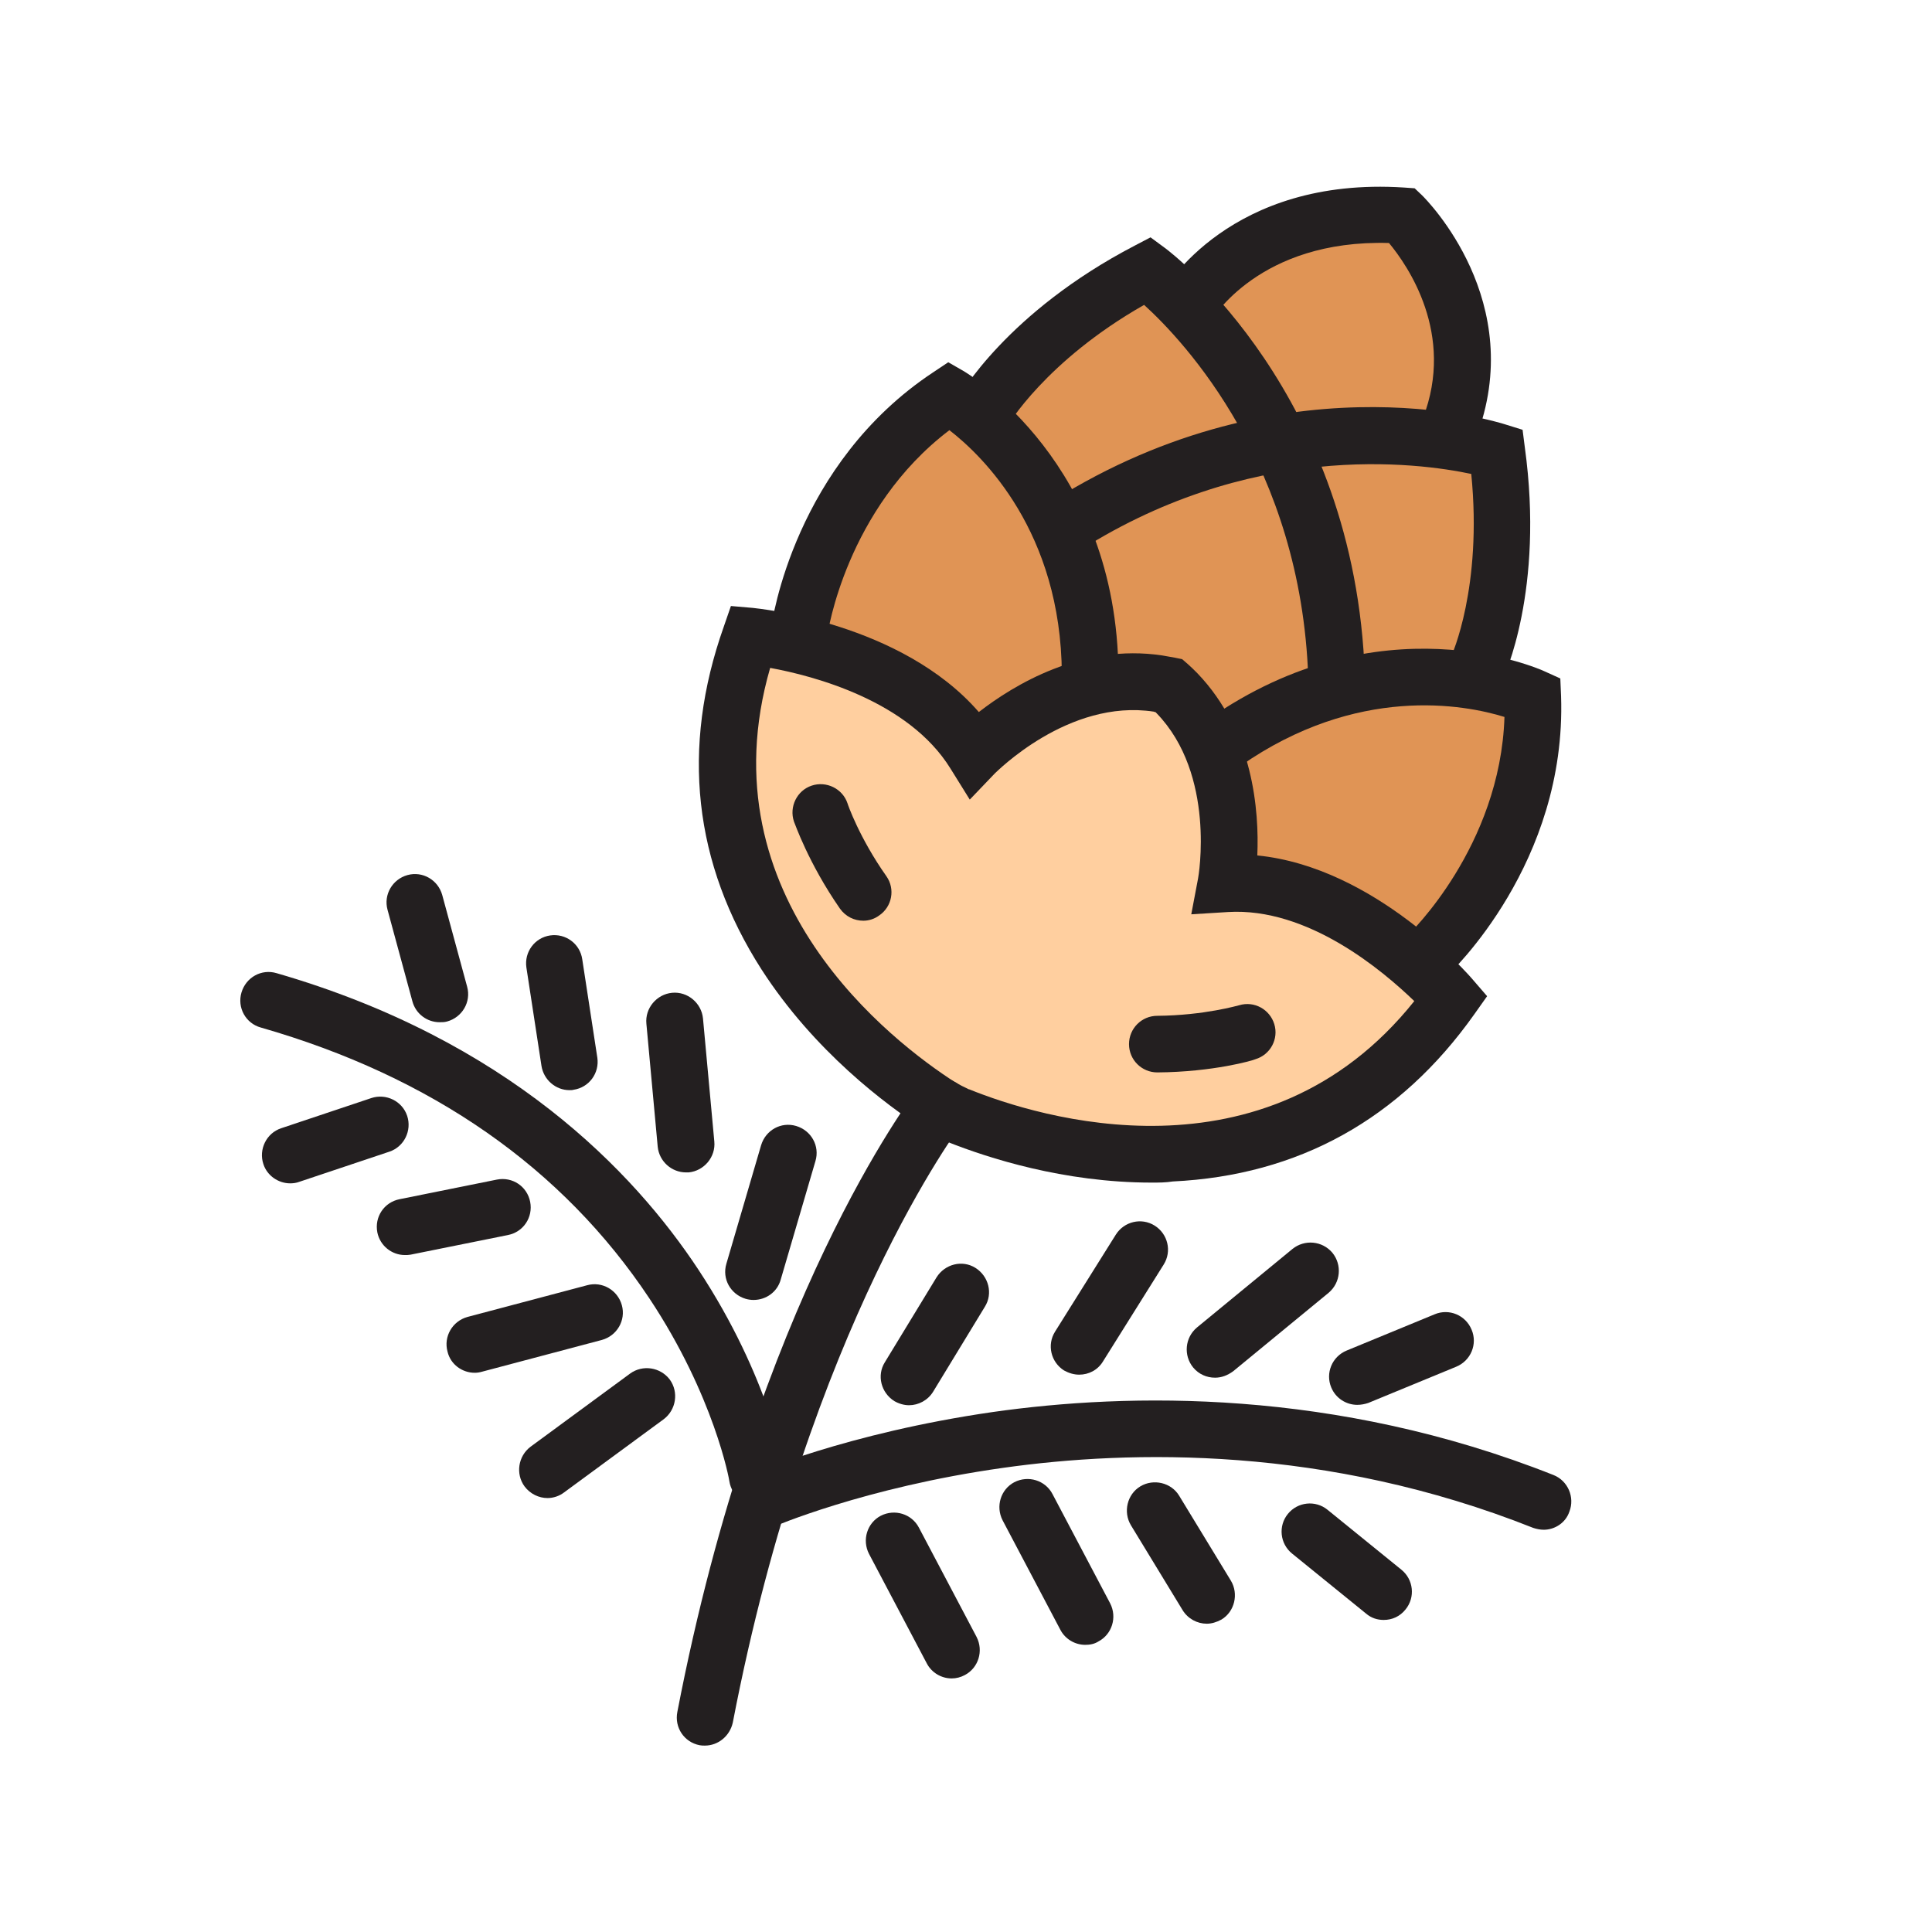
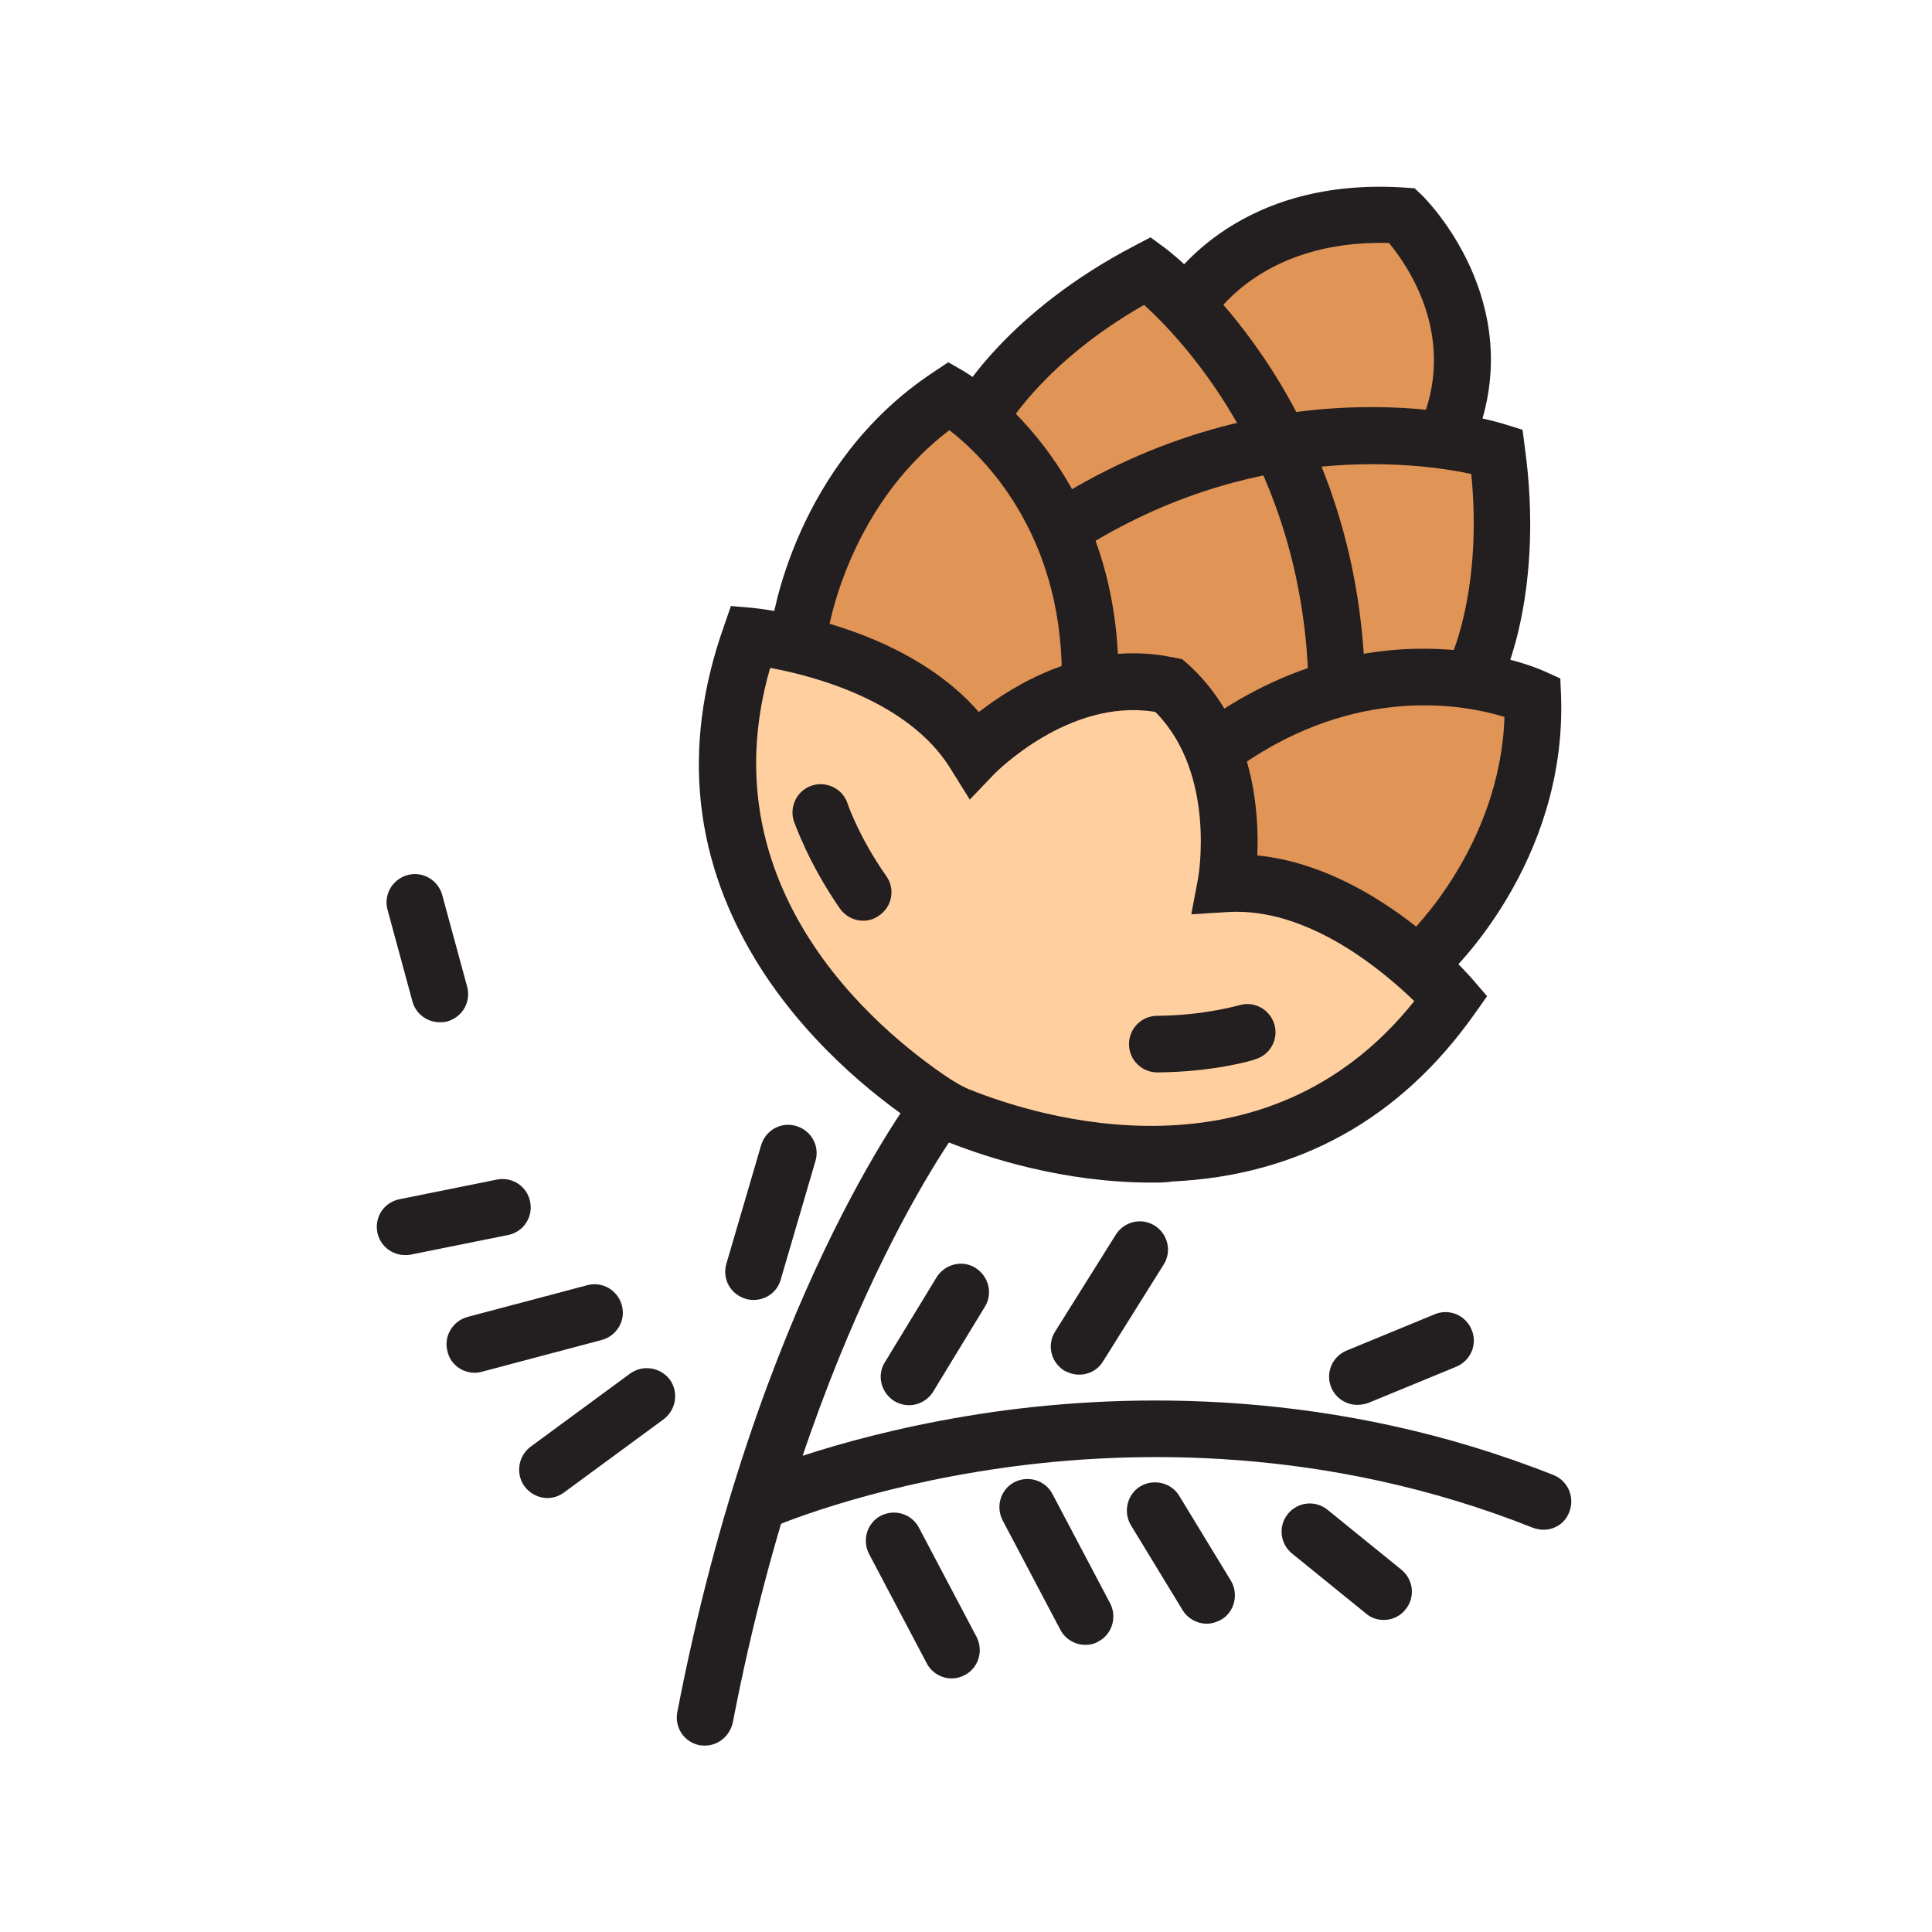
<svg xmlns="http://www.w3.org/2000/svg" version="1.0" id="Layer_1" x="0px" y="0px" viewBox="0 0 512 512" style="enable-background:new 0 0 512 512;" xml:space="preserve">
  <g>
    <g>
      <path style="fill:#FFCF9F;" d="M309.1,181.2c0,0-28.8-9-50.9,21.2c0,0-18.2-34.1-60.4-33c0,0-25.3,76.1,52.6,121.7    c0,0,72.9,40.6,133.7-23.6c0,0-19.8-37.8-62-32.1C322.1,235.5,335,199.3,309.1,181.2z" />
      <path style="fill:#E09455;" d="M371.9,56.5c0,0-34.9-7.5-58.8,24.1L302.2,72c0,0-20.6,8.1-40.6,35.3l-10.8-8.5    c0,0-33.5,26.1-40.4,71.2c0,0,35.4,5.4,45.3,28.1c0,0,16.3-19.1,53.4-17c0,0,20,21.5,16.5,52c0,0,32.3,4.4,52.6,23.1    c0,0,37.8-39.1,26.9-71.2l-15.6-2.8c0,0,18.2-35.2,6.9-62.1l-12.3-3.4C384.1,116.8,397.9,79.9,371.9,56.5z" />
      <g>
        <path style="fill:#231F20;" d="M305.2,313.4c-23.4,0-43.5-6.6-53.9-10.7l-0.2-0.1c-2.1-0.9-4.2-1.9-6.1-3.2l-0.1-0.1     c-10.1-6.5-29.1-20.7-43.1-42.4c-18-28.1-21.4-58.6-10-90.8l1.9-5.5l5.8,0.5c1.7,0.2,39.3,3.9,59.9,27.6     c9.3-7.2,27.3-18.2,48.6-15c1.2,0.2,2.3,0.4,3.4,0.6l1.9,0.4l1.5,1.3c0.8,0.7,1.6,1.5,2.5,2.4c14.9,15.5,16.4,36.6,15.9,48.3     c31.2,3.1,56,31.6,57.1,32.9l3.8,4.4l-3.4,4.8c-19.7,27.8-46.6,42.7-79.9,44.3C308.9,313.4,307.1,313.4,305.2,313.4z      M256.9,288.7c18,7.3,78.3,26.2,117.9-23.4c-8.4-8.1-28.2-24.9-49.4-23.6l-9.7,0.6l1.8-9.5c0.1-0.4,4.8-27.5-11-43.8     c-0.1-0.1-0.2-0.2-0.3-0.3c-0.1,0-0.3,0-0.4-0.1c-22.7-3.5-41.9,16.2-42.1,16.3l-6.7,7l-5.1-8.2c-11.1-18-36.3-24.6-47.8-26.7     c-17.7,61.1,32.7,99.3,49,109.8l0.1,0c1.1,0.7,2.3,1.3,3.6,1.9L256.9,288.7z" />
      </g>
      <g>
        <path style="fill:#231F20;" d="M281.4,178.7c-0.2-37.8-21-57.9-29.8-64.7c-27.4,20.8-32.3,53.9-32.3,54.3l-14.9-2     c0.2-1.8,6.2-43.4,43-67.7l3.9-2.6l4,2.3c1.7,1,40.8,24.5,41.1,80.3L281.4,178.7z" />
      </g>
      <g>
        <path style="fill:#231F20;" d="M383.3,258.8l-10.2-11l5.1,5.5l-5.1-5.5c0.3-0.2,24.5-23.4,25.6-57.8c-10.6-3.3-39.1-8.6-70,13     l-8.6-12.3c45.7-32,87.5-13.6,89.2-12.8l4.2,1.9l0.2,4.7C415.2,228.7,384.6,257.6,383.3,258.8z" />
      </g>
      <g>
        <path style="fill:#231F20;" d="M346.7,179.6c-1.9-56.1-32.8-89.1-43.5-98.8c-26.2,14.9-36.2,32.1-36.3,32.2l-13.1-7.3     c0.5-0.9,13.1-23,46.9-40.6l4.2-2.2l3.8,2.8c2.1,1.5,50.5,38.8,53,113.4L346.7,179.6z" />
      </g>
      <g>
        <path style="fill:#231F20;" d="M398.1,180.4l-13.5-6.5l6.8,3.2l-6.8-3.2c0.1-0.2,8.3-18.2,5.3-48.3c-14.1-3-59.1-9.1-105.8,21.6     l-8.2-12.5c62.4-41,120.7-23,123.1-22.2l4.5,1.4l0.6,4.7C409.3,156.4,398.6,179.4,398.1,180.4z" />
      </g>
      <g>
        <path style="fill:#231F20;" d="M391.1,116.2l-14-5.4c8.6-22.3-4.1-40.5-9-46.4c-34.5-1-46.9,20.3-47.1,20.5L308,77.6     c0.7-1.3,18-30.9,64.1-27.9l2.8,0.2l2,1.9C378,52.9,405.1,80,391.1,116.2z" />
      </g>
      <g>
        <path style="fill:#231F20;" d="M228.8,244c-2.4,0-4.7-1.1-6.2-3.2c-8.4-12.1-12-22.7-12.2-23.1c-1.3-3.9,0.8-8.2,4.7-9.5     c3.9-1.3,8.2,0.8,9.5,4.7l0,0c0,0.1,3.1,9.1,10.3,19.3c2.4,3.4,1.5,8.1-1.9,10.4C231.8,243.5,230.3,244,228.8,244z" />
      </g>
      <g>
        <path style="fill:#231F20;" d="M306.7,284.2c-4.1,0-7.5-3.3-7.5-7.5c0-4.1,3.3-7.5,7.5-7.5c12.5-0.1,21.6-2.8,21.7-2.8     c4-1.2,8.1,1.1,9.3,5s-1,8.1-5,9.3C332.2,281,321.5,284.1,306.7,284.2C306.7,284.2,306.7,284.2,306.7,284.2z" />
      </g>
    </g>
    <g>
      <path style="fill:#231F20;" d="M186.8,462.6c-0.5,0-0.9,0-1.4-0.1c-4.1-0.8-6.7-4.7-5.9-8.8c21-109,62-162.9,63.7-165.2    c2.5-3.3,7.2-3.9,10.5-1.3c3.3,2.5,3.9,7.2,1.3,10.5l0,0c-0.4,0.5-40.6,53.7-60.8,158.8C193.4,460.1,190.3,462.6,186.8,462.6z" />
    </g>
    <g>
      <path style="fill:#231F20;" d="M409.1,405.4c-0.9,0-1.9-0.2-2.8-0.5c-54.8-21.8-106.6-20.7-140.5-15.9    c-36.9,5.2-61,15.7-61.3,15.8c-3.8,1.7-8.2,0-9.9-3.8c-1.7-3.8,0-8.2,3.8-9.9c1-0.5,25.9-11.3,64.7-16.9    c35.8-5.1,90.6-6.3,148.6,16.7c3.8,1.5,5.7,5.9,4.2,9.7C414.9,403.6,412,405.4,409.1,405.4z" />
    </g>
    <g>
-       <path style="fill:#231F20;" d="M200.7,398.9c-3.6,0-6.8-2.6-7.4-6.3c0-0.3-4-22.6-21.2-48.5c-23-34.6-57.7-58.8-103-71.8    c-4-1.1-6.3-5.3-5.1-9.3c1.2-4,5.3-6.3,9.3-5.1c61.2,17.7,94.6,52.5,111.8,78.6c18.8,28.5,22.9,52.7,23.1,53.7    c0.7,4.1-2.1,7.9-6.2,8.6C201.5,398.9,201.1,398.9,200.7,398.9z" />
-     </g>
+       </g>
    <g>
-       <path style="fill:#231F20;" d="M322,365.1c-2.2,0-4.3-0.9-5.8-2.7c-2.6-3.2-2.2-7.9,1-10.6l25.3-20.8c3.2-2.6,7.9-2.2,10.6,1    c2.6,3.2,2.2,7.9-1,10.6l-25.3,20.8C325.3,364.5,323.7,365.1,322,365.1z" />
-     </g>
+       </g>
    <g>
      <path style="fill:#231F20;" d="M286,364.3c-1.4,0-2.7-0.4-4-1.1c-3.5-2.2-4.6-6.8-2.4-10.3l16.1-25.7c2.2-3.5,6.8-4.6,10.3-2.4    c3.5,2.2,4.6,6.8,2.4,10.3l-16.1,25.7C290.9,363.1,288.5,364.3,286,364.3z" />
    </g>
    <g>
      <path style="fill:#231F20;" d="M240.9,372.4c-1.3,0-2.7-0.4-3.9-1.1c-3.5-2.2-4.7-6.8-2.5-10.3l13.7-22.5    c2.2-3.5,6.8-4.7,10.3-2.5c3.5,2.2,4.7,6.8,2.5,10.3l-13.7,22.5C245.9,371.1,243.4,372.4,240.9,372.4z" />
    </g>
    <g>
      <g>
        <path style="fill:#231F20;" d="M252.2,444.8c-2.7,0-5.3-1.5-6.6-4l-15.3-29c-1.9-3.7-0.5-8.2,3.1-10.1c3.7-1.9,8.2-0.5,10.1,3.1     l15.3,29c1.9,3.7,0.5,8.2-3.1,10.1C254.6,444.5,253.4,444.8,252.2,444.8z" />
      </g>
      <g>
        <path style="fill:#231F20;" d="M287.6,435.9c-2.7,0-5.3-1.5-6.6-4l-15.3-29c-1.9-3.7-0.5-8.2,3.1-10.1c3.7-1.9,8.2-0.5,10.1,3.1     l15.3,29c1.9,3.7,0.5,8.2-3.1,10.1C290,435.7,288.8,435.9,287.6,435.9z" />
      </g>
      <g>
        <path style="fill:#231F20;" d="M319.8,430.3c-2.5,0-5-1.3-6.4-3.6l-13.7-22.5c-2.1-3.5-1-8.2,2.5-10.3c3.5-2.1,8.2-1,10.3,2.5     l13.7,22.5c2.1,3.5,1,8.2-2.5,10.3C322.4,429.9,321.1,430.3,319.8,430.3z" />
      </g>
      <g>
        <path style="fill:#231F20;" d="M366.7,429.3c-1.7,0-3.3-0.5-4.7-1.7l-19.6-15.9c-3.2-2.6-3.7-7.3-1.1-10.5s7.3-3.7,10.5-1.1     l19.6,15.9c3.2,2.6,3.7,7.3,1.1,10.5C371,428.4,368.9,429.3,366.7,429.3z" />
      </g>
    </g>
    <g>
      <g>
        <path style="fill:#231F20;" d="M199.7,344.5c-0.7,0-1.4-0.1-2.1-0.3c-4-1.2-6.3-5.3-5.1-9.3l9.2-31.4c1.2-4,5.3-6.3,9.3-5.1     c4,1.2,6.3,5.3,5.1,9.3l-9.2,31.4C206,342.4,203,344.5,199.7,344.5z" />
      </g>
      <g>
-         <path style="fill:#231F20;" d="M181.8,310.7c-3.8,0-7.1-2.9-7.5-6.8l-3-32.6c-0.4-4.1,2.7-7.8,6.8-8.2c4.1-0.4,7.8,2.7,8.2,6.8     l3,32.6c0.4,4.1-2.7,7.8-6.8,8.2C182.2,310.7,182,310.7,181.8,310.7z" />
-       </g>
+         </g>
      <g>
-         <path style="fill:#231F20;" d="M150.9,288.9c-3.6,0-6.8-2.7-7.4-6.4l-4-26.1c-0.6-4.1,2.2-7.9,6.3-8.5c4.1-0.6,7.9,2.2,8.5,6.3     l4,26.1c0.6,4.1-2.2,7.9-6.3,8.5C151.7,288.9,151.3,288.9,150.9,288.9z" />
-       </g>
+         </g>
      <g>
        <path style="fill:#231F20;" d="M116.5,270.9c-3.3,0-6.3-2.2-7.2-5.5l-6.6-24.3c-1.1-4,1.3-8.1,5.3-9.2c4-1.1,8.1,1.3,9.2,5.3     l6.6,24.3c1.1,4-1.3,8.1-5.3,9.2C117.8,270.9,117.2,270.9,116.5,270.9z" />
      </g>
    </g>
    <g>
      <g>
        <path style="fill:#231F20;" d="M145.1,397c-2.3,0-4.6-1.1-6.1-3.1c-2.4-3.3-1.7-8,1.6-10.5l26.4-19.4c3.3-2.4,8-1.7,10.5,1.6     c2.4,3.3,1.7,8-1.6,10.5l-26.4,19.4C148.2,396.5,146.6,397,145.1,397z" />
      </g>
      <g>
        <path style="fill:#231F20;" d="M125.8,363.8c-3.3,0-6.4-2.2-7.2-5.6c-1.1-4,1.3-8.1,5.3-9.2l31.7-8.4c4-1.1,8.1,1.3,9.2,5.3     s-1.3,8.1-5.3,9.2l-31.7,8.4C127.1,363.7,126.5,363.8,125.8,363.8z" />
      </g>
      <g>
        <path style="fill:#231F20;" d="M107.3,332.6c-3.5,0-6.6-2.5-7.3-6c-0.8-4.1,1.8-8,5.9-8.8l25.8-5.2c4.1-0.8,8,1.8,8.8,5.9     s-1.8,8-5.9,8.8l-25.8,5.2C108.3,332.6,107.8,332.6,107.3,332.6z" />
      </g>
      <g>
-         <path style="fill:#231F20;" d="M76.9,313.6c-3.1,0-6.1-2-7.1-5.1c-1.3-3.9,0.8-8.2,4.7-9.5l23.9-8c3.9-1.3,8.2,0.8,9.5,4.7     s-0.8,8.2-4.7,9.5l-23.9,8C78.5,313.5,77.7,313.6,76.9,313.6z" />
-       </g>
+         </g>
    </g>
    <g>
      <path style="fill:#231F20;" d="M359.7,372.3c-2.9,0-5.7-1.7-6.9-4.6c-1.6-3.8,0.2-8.2,4.1-9.8l23.3-9.6c3.8-1.6,8.2,0.2,9.8,4.1    c1.6,3.8-0.2,8.2-4.1,9.8l-23.3,9.6C361.7,372.1,360.7,372.3,359.7,372.3z" />
    </g>
  </g>
</svg>